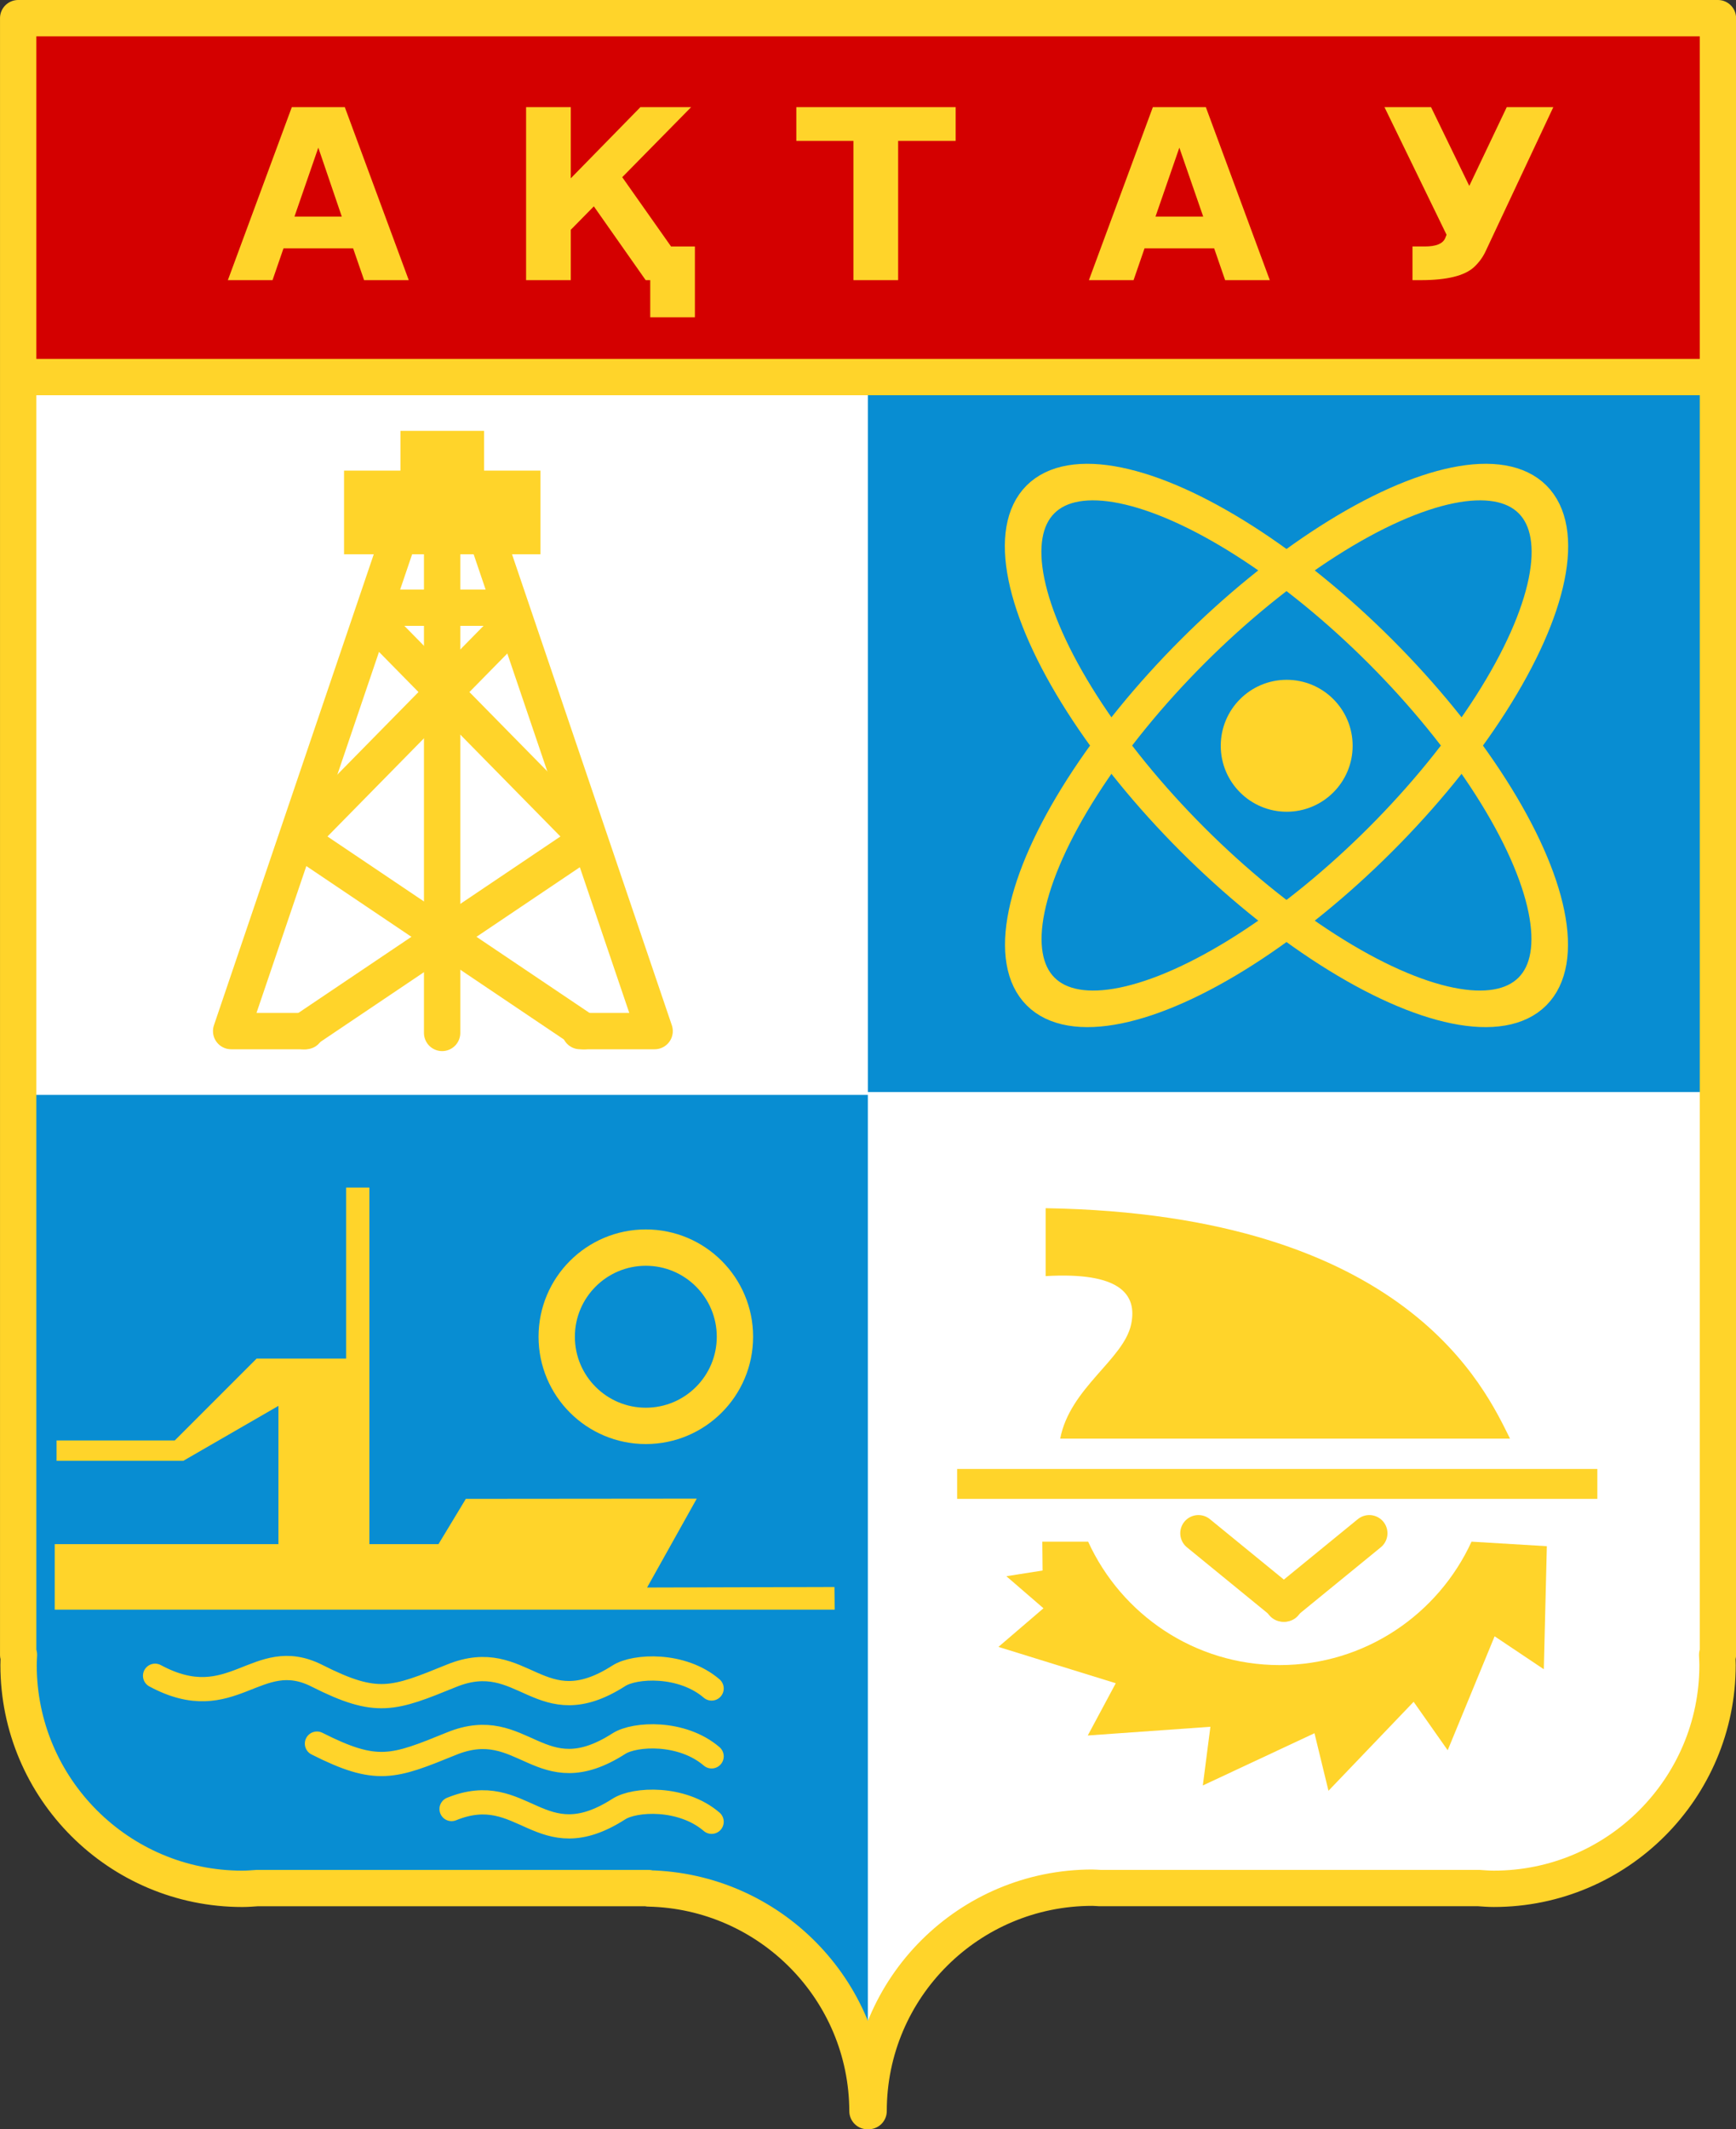
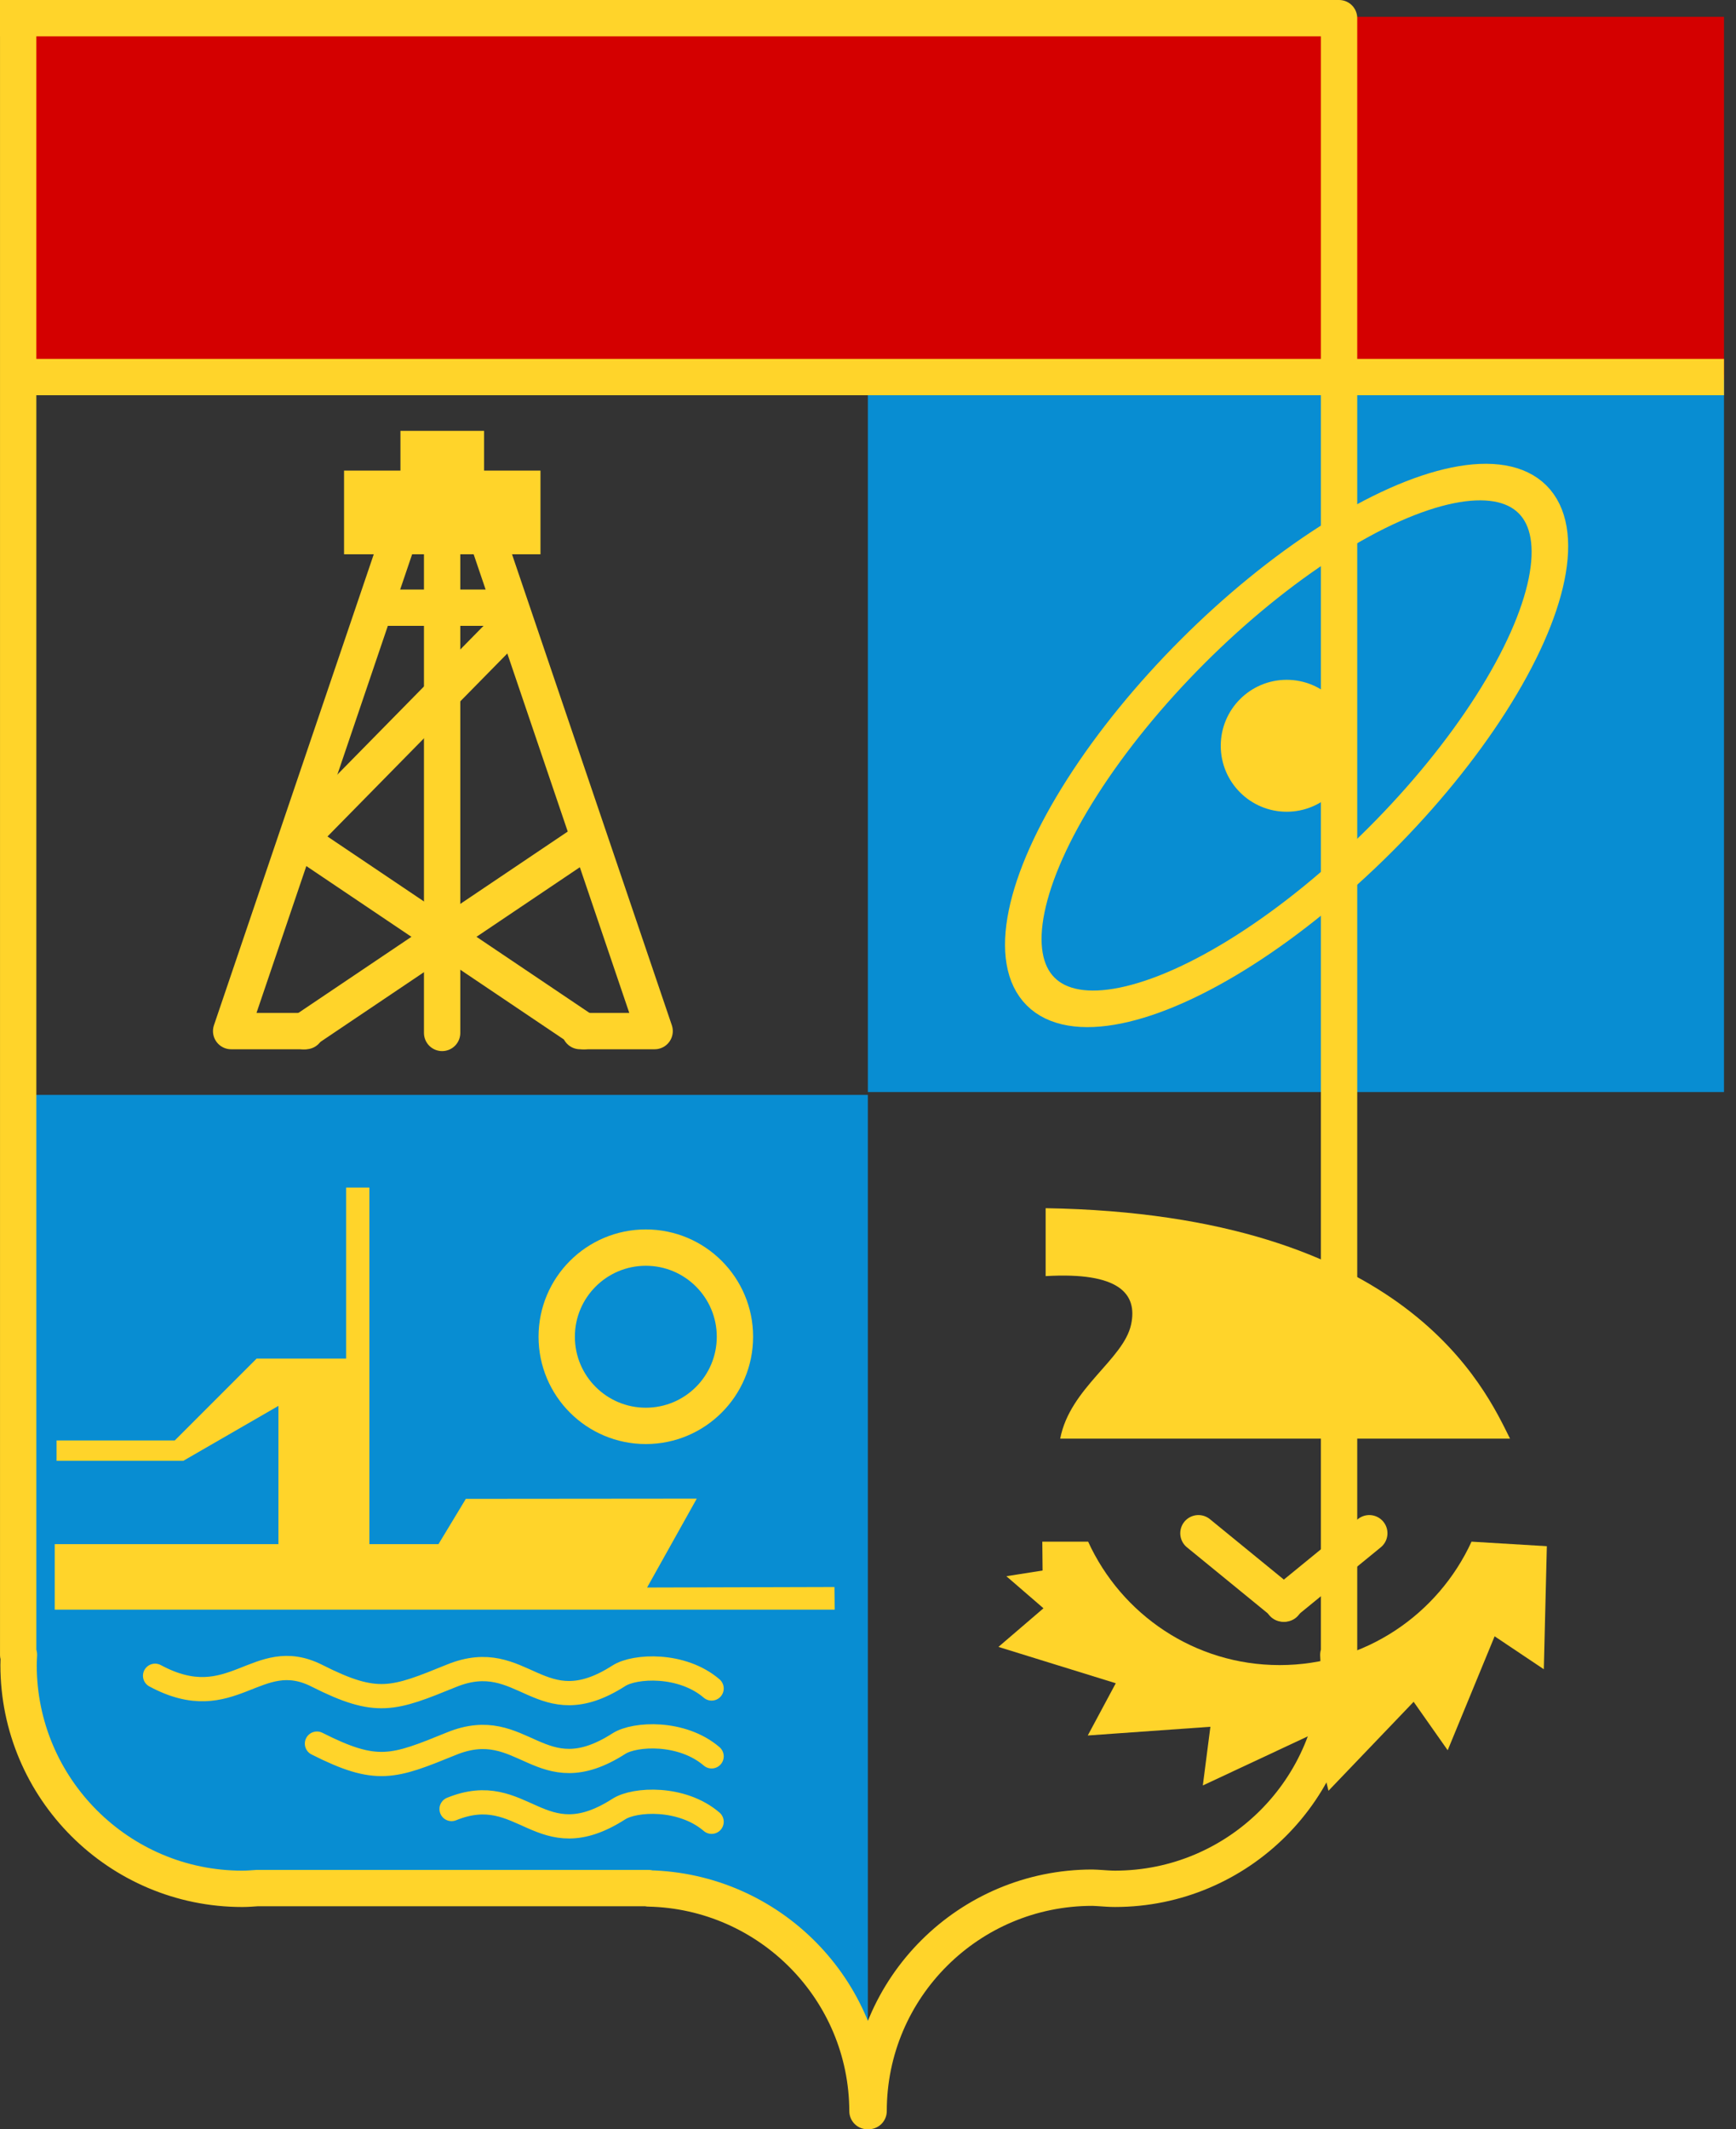
<svg xmlns="http://www.w3.org/2000/svg" version="1.0" id="svg2" height="434.446" width="354.331">
  <rect width="100%" height="100%" fill="#333333" stroke="none" />
  <defs id="defs4" />
  <g transform="translate(31.103,85.8)" id="layer1">
    <g id="g3520">
      <rect style="fill:none;fill-opacity:1;fill-rule:nonzero;stroke:none;stroke-width:1;stroke-linecap:round;stroke-linejoin:round;stroke-miterlimit:4;stroke-dasharray:none;stroke-opacity:1" id="rect2396" width="200" height="200" x="0" y="0" />
      <g transform="matrix(2.472,0,0,2.472,-100.857,-115.153)" id="g4168">
-         <path style="fill:#ffffff;fill-opacity:1;fill-rule:nonzero;stroke:none;stroke-width:3;stroke-linecap:round;stroke-linejoin:round;stroke-miterlimit:4;stroke-dasharray:none;stroke-opacity:1" d="m 29.719,13.375 0,135.094 0.062,0 c -0.013,0.283 -0.031,0.557 -0.031,0.844 0,10.188 8.281,18.469 18.469,18.469 0.424,0 0.833,-0.034 1.25,-0.062 l 31.906,0 0.375,0 0.031,0.031 c 9.978,0.22 18.031,8.356 18.062,18.379 l 0.094,-0.004 c 2e-6,-10.188 8.281,-18.438 18.469,-18.438 0.212,0 0.414,0.024 0.625,0.031 l 31.281,0 c 0.417,0.028 0.826,0.062 1.25,0.062 10.188,0 18.469,-8.281 18.469,-18.469 0,-0.286 -0.018,-0.561 -0.031,-0.844 l 0.062,0 0,-135.094 -140.344,0 z" id="path3315" />
        <path id="rect3312" d="m 99.875,42.773 70.688,0 0,59.242 -70.688,0 0,-59.242 z" style="fill:#088dd2;fill-opacity:1;fill-rule:nonzero;stroke:none;stroke-width:2;stroke-linecap:round;stroke-linejoin:round;stroke-miterlimit:4;stroke-opacity:1" />
        <path id="rect3302" d="m 29.215,13.264 141.349,0 0,29.959 -141.349,0 0,-29.959 z" style="fill:#d40000;fill-opacity:1;fill-rule:nonzero;stroke:none;stroke-width:2;stroke-linecap:round;stroke-linejoin:round;stroke-miterlimit:4;stroke-opacity:1" />
        <path id="rect3307" d="m 29.719,102.25 0,46.219 0.062,0 c -0.013,0.283 -0.031,0.557 -0.031,0.844 0,10.188 8.281,18.469 18.469,18.469 0.424,0 0.833,-0.034 1.25,-0.062 l 31.906,0 0.375,0 0.031,0.031 c 9.978,0.22 18.031,8.352 18.062,18.375 l 0.031,0 0,-83.875 -70.156,0 z" style="fill:#088dd2;fill-opacity:1;fill-rule:nonzero;stroke:none;stroke-width:2;stroke-linecap:round;stroke-linejoin:round;stroke-miterlimit:4;stroke-dasharray:none;stroke-opacity:1" />
-         <path id="rect2398" d="m 29.719,13.375 0,135.094 0.062,0 c -0.013,0.283 -0.031,0.557 -0.031,0.844 0,10.188 8.281,18.469 18.469,18.469 0.424,0 0.833,-0.034 1.25,-0.062 l 31.906,0 0.375,0 0.031,0.031 c 9.978,0.22 18.031,8.356 18.062,18.379 l 0.094,-0.004 c 2e-6,-10.188 8.281,-18.438 18.469,-18.438 0.212,0 0.414,0.024 0.625,0.031 l 31.281,0 c 0.417,0.028 0.826,0.062 1.25,0.062 10.188,0 18.469,-8.281 18.469,-18.469 0,-0.286 -0.018,-0.561 -0.031,-0.844 l 0.062,0 0,-135.094 -140.344,0 z" style="fill:none;fill-opacity:1;fill-rule:nonzero;stroke:#ffd42a;stroke-width:3;stroke-linecap:round;stroke-linejoin:round;stroke-miterlimit:4;stroke-dasharray:none;stroke-opacity:1" />
+         <path id="rect2398" d="m 29.719,13.375 0,135.094 0.062,0 c -0.013,0.283 -0.031,0.557 -0.031,0.844 0,10.188 8.281,18.469 18.469,18.469 0.424,0 0.833,-0.034 1.25,-0.062 l 31.906,0 0.375,0 0.031,0.031 c 9.978,0.22 18.031,8.356 18.062,18.379 l 0.094,-0.004 c 2e-6,-10.188 8.281,-18.438 18.469,-18.438 0.212,0 0.414,0.024 0.625,0.031 c 0.417,0.028 0.826,0.062 1.25,0.062 10.188,0 18.469,-8.281 18.469,-18.469 0,-0.286 -0.018,-0.561 -0.031,-0.844 l 0.062,0 0,-135.094 -140.344,0 z" style="fill:none;fill-opacity:1;fill-rule:nonzero;stroke:#ffd42a;stroke-width:3;stroke-linecap:round;stroke-linejoin:round;stroke-miterlimit:4;stroke-dasharray:none;stroke-opacity:1" />
        <path id="path3221" d="m 29.215,42.998 141.349,0" style="fill:none;fill-rule:evenodd;stroke:#ffd42a;stroke-width:3;stroke-linecap:butt;stroke-linejoin:miter;stroke-miterlimit:4;stroke-dasharray:none;stroke-opacity:1" />
-         <path id="path3240" d="M 52.312,20.719 47.031,35 l 3.688,0 0.906,-2.625 5.75,0 0.906,2.625 3.688,0 -5.281,-14.281 -4.375,0 z m 19.344,0 0,14.281 3.688,0 0,-4.156 L 77.25,28.906 81.531,35 l 0.375,0 0,3.062 3.688,0 0,-3.062 0,-2.781 -1.969,0 -4.031,-5.719 5.688,-5.781 -4.188,0 -5.75,5.875 0,-5.875 -3.688,0 z m 22.312,0 0,2.781 4.719,0 0,11.5 3.688,0 0,-11.5 4.75,0 0,-2.781 -13.156,0 z m 29.438,0 L 118.125,35 l 3.688,0 0.906,-2.625 5.75,0 0.906,2.625 3.688,0 -5.281,-14.281 -4.375,0 z m 19.125,0 5.125,10.531 c -0.045,0.096 -0.074,0.217 -0.125,0.312 -0.21,0.44 -0.764,0.656 -1.656,0.656 l -1.031,0 0,2.781 0.688,0 c 2.167,0 3.61,-0.368 4.375,-1.062 0.376,-0.344 0.714,-0.771 0.969,-1.312 l 5.594,-11.906 -3.844,0 -3.094,6.5 -3.156,-6.5 -3.844,0 z M 54.5,24.062 56.438,29.75 52.531,29.75 54.5,24.062 Z m 71.094,0 1.969,5.688 -3.938,0 1.969,-5.688 z" style="font-style:normal;font-variant:normal;font-weight:normal;font-stretch:normal;font-size:19.58px;line-height:125%;font-family:FreeSans;-inkscape-font-specification:FreeSans;text-align:start;writing-mode:lr-tb;text-anchor:start;fill:#ffd42a;fill-opacity:1;stroke:none;stroke-width:1px;stroke-linecap:butt;stroke-linejoin:miter;stroke-opacity:1" />
        <path id="rect3244" d="m 61.281,47.438 0,3.281 -4.656,0 0,6.906 16.219,0 0,-6.906 -4.656,0 0,-3.281 -6.906,0 z" style="fill:#ffd42a;fill-opacity:1;fill-rule:nonzero;stroke:none;stroke-width:3;stroke-linecap:round;stroke-linejoin:round;stroke-miterlimit:4;stroke-dasharray:none;stroke-opacity:1" />
        <g style="stroke:#ffd42a;stroke-width:3;stroke-miterlimit:4;stroke-dasharray:none" id="g3271">
          <path style="fill:none;fill-rule:evenodd;stroke:#ffd42a;stroke-width:3;stroke-linecap:round;stroke-linejoin:round;stroke-miterlimit:4;stroke-dasharray:none;stroke-opacity:1" d="m 61.269,55.837 -13.966,41.146 6.157,0" id="path3248" />
          <path style="fill:none;fill-rule:evenodd;stroke:#ffd42a;stroke-width:3;stroke-linecap:round;stroke-linejoin:round;stroke-miterlimit:4;stroke-dasharray:none;stroke-opacity:1" d="m 64.723,54.936 0,42.198" id="path3250" />
          <path id="path3252" d="m 68.303,55.837 13.966,41.146 -6.157,0" style="fill:none;fill-rule:evenodd;stroke:#ffd42a;stroke-width:3;stroke-linecap:round;stroke-linejoin:round;stroke-miterlimit:4;stroke-dasharray:none;stroke-opacity:1" />
          <path id="path3254" d="M 53.31,96.984 76.737,81.216" style="fill:none;fill-rule:evenodd;stroke:#ffd42a;stroke-width:3;stroke-linecap:round;stroke-linejoin:round;stroke-miterlimit:4;stroke-dasharray:none;stroke-opacity:1" />
          <path style="fill:none;fill-rule:evenodd;stroke:#ffd42a;stroke-width:3;stroke-linecap:round;stroke-linejoin:round;stroke-miterlimit:4;stroke-dasharray:none;stroke-opacity:1" d="M 53.01,81.066 70.429,63.346" id="path3262" />
          <path style="fill:none;fill-rule:evenodd;stroke:#ffd42a;stroke-width:3;stroke-linecap:round;stroke-linejoin:round;stroke-miterlimit:4;stroke-dasharray:none;stroke-opacity:1" d="M 76.436,96.984 53.01,81.216" id="path3264" />
-           <path id="path3266" d="M 76.737,81.066 59.317,63.346" style="fill:none;fill-rule:evenodd;stroke:#ffd42a;stroke-width:3;stroke-linecap:round;stroke-linejoin:round;stroke-miterlimit:4;stroke-dasharray:none;stroke-opacity:1" />
          <path id="path3268" d="m 69.822,62.035 -10.198,0" style="fill:none;fill-rule:evenodd;stroke:#ffd42a;stroke-width:3;stroke-linecap:round;stroke-linejoin:round;stroke-miterlimit:4;stroke-dasharray:none;stroke-opacity:1" />
        </g>
        <circle r="7.358" cy="122.362" cx="80.941" transform="translate(0.601,-0.15)" id="path3281" style="fill:none;fill-opacity:1;fill-rule:nonzero;stroke:#ffd42a;stroke-width:3;stroke-linecap:round;stroke-linejoin:round;stroke-miterlimit:4;stroke-dasharray:none;stroke-opacity:1" />
        <path id="path3283" d="m 85.747,135.577 -4.101,7.335 15.47,-0.043 0.024,1.869 -16.049,0 -48.355,0 0,-5.406 18.471,0 0,-11.413 -7.855,4.535 -10.466,0 0,-1.682 9.761,0 6.758,-6.758 7.392,0 0,-14.116 1.919,0 0,29.433 5.706,0 2.259,-3.738 19.065,-0.017 z" style="fill:#ffd42a;fill-opacity:1;fill-rule:evenodd;stroke:none;stroke-width:1px;stroke-linecap:butt;stroke-linejoin:miter;stroke-opacity:1" />
        <ellipse ry="14.078" rx="31.536" cy="84.783" cx="-22.751" transform="matrix(0.644,-0.644,0.551,0.551,102.385,12.039)" id="path3291" style="fill:none;fill-opacity:1;fill-rule:nonzero;stroke:#ffd42a;stroke-width:3.561;stroke-linecap:round;stroke-linejoin:round;stroke-miterlimit:4;stroke-dasharray:none;stroke-opacity:1" />
-         <ellipse ry="14.078" rx="31.536" cy="84.783" cx="-22.751" style="fill:none;fill-opacity:1;fill-rule:nonzero;stroke:#ffd42a;stroke-width:3.561;stroke-linecap:round;stroke-linejoin:round;stroke-miterlimit:4;stroke-dasharray:none;stroke-opacity:1" id="path3293" transform="matrix(-0.644,-0.644,-0.551,0.551,166.498,12.039)" />
        <circle r="7.358" cy="122.362" cx="80.941" style="fill:#ffd42a;fill-opacity:1;fill-rule:nonzero;stroke:none;stroke-width:2;stroke-linecap:round;stroke-linejoin:round;stroke-miterlimit:4;stroke-dasharray:none;stroke-opacity:1" id="path3295" transform="matrix(0.74,0,0,0.74,74.561,-17.116)" />
        <path id="path3319" d="m 111.311,141.978 3.064,2.647 -3.719,3.188 9.688,3 -2.312,4.312 10.125,-0.719 -0.625,4.844 9.219,-4.312 1.156,4.75 7.031,-7.344 2.812,4 3.875,-9.406 4.062,2.719 0.25,-10.156 -6.219,-0.375 c -2.755,6.003 -8.813,10.188 -15.844,10.188 -7.031,0 -13.066,-4.184 -15.812,-10.188 l -3.784,0 0.024,2.382 -2.992,0.471 z" style="fill:#ffd42a;fill-opacity:1;fill-rule:nonzero;stroke:none;stroke-width:3;stroke-linecap:round;stroke-linejoin:round;stroke-miterlimit:4;stroke-dasharray:none;stroke-opacity:1" />
        <path id="path3331" d="m 115.756,130.622 c 0.801,-4.182 5.231,-6.526 5.854,-9.421 0.547,-2.54 -0.988,-4.348 -7.056,-3.994 l 0,-5.606 c 29.922,0.493 36.324,14.987 38.343,19.021 l -37.142,0 z" style="fill:#ffd42a;fill-rule:evenodd;stroke:none;stroke-width:1px;stroke-linecap:butt;stroke-linejoin:miter;stroke-opacity:1" />
-         <path id="rect3335" d="m 107.247,133.125 52.86,0 0,2.469 -52.86,0 0,-2.469 z" style="fill:#ffd42a;fill-opacity:1;fill-rule:nonzero;stroke:none;stroke-width:3;stroke-linecap:round;stroke-linejoin:round;stroke-miterlimit:4;stroke-opacity:1" />
        <g transform="translate(-200,0)" style="stroke:#ffd42a" id="g3347">
          <path style="fill:none;fill-rule:evenodd;stroke:#ffd42a;stroke-width:3;stroke-linecap:round;stroke-linejoin:round;stroke-miterlimit:4;stroke-dasharray:none;stroke-opacity:1" d="m 327.169,138.431 7.108,5.807" id="path3337" />
          <path id="path3339" d="m 341.277,138.431 -7.108,5.807" style="fill:none;fill-rule:evenodd;stroke:#ffd42a;stroke-width:3;stroke-linecap:round;stroke-linejoin:round;stroke-miterlimit:4;stroke-dasharray:none;stroke-opacity:1" />
        </g>
        <path id="path3352" d="m 41.022,150.195 c 6.407,3.454 8.389,-2.517 13.365,0 4.956,2.507 6.291,1.963 11.116,0 5.962,-2.426 7.258,4.205 13.816,0 1.306,-0.838 5.202,-1.051 7.655,1.051" style="fill:none;fill-rule:evenodd;stroke:#ffd42a;stroke-width:2;stroke-linecap:round;stroke-linejoin:miter;stroke-miterlimit:4;stroke-dasharray:none;stroke-opacity:1" />
        <path style="fill:none;fill-rule:evenodd;stroke:#ffd42a;stroke-width:2;stroke-linecap:round;stroke-linejoin:miter;stroke-miterlimit:4;stroke-dasharray:none;stroke-opacity:1" d="m 54.387,155.796 c 4.956,2.507 6.291,1.963 11.116,0 5.962,-2.426 7.258,4.205 13.816,0 1.306,-0.838 5.202,-1.051 7.655,1.051" id="path3354" />
        <path id="path3356" d="m 65.503,161.195 c 5.962,-2.426 7.258,4.205 13.816,0 1.306,-0.838 5.202,-1.051 7.655,1.051" style="fill:none;fill-rule:evenodd;stroke:#ffd42a;stroke-width:2;stroke-linecap:round;stroke-linejoin:miter;stroke-miterlimit:4;stroke-dasharray:none;stroke-opacity:1" />
      </g>
    </g>
  </g>
</svg>